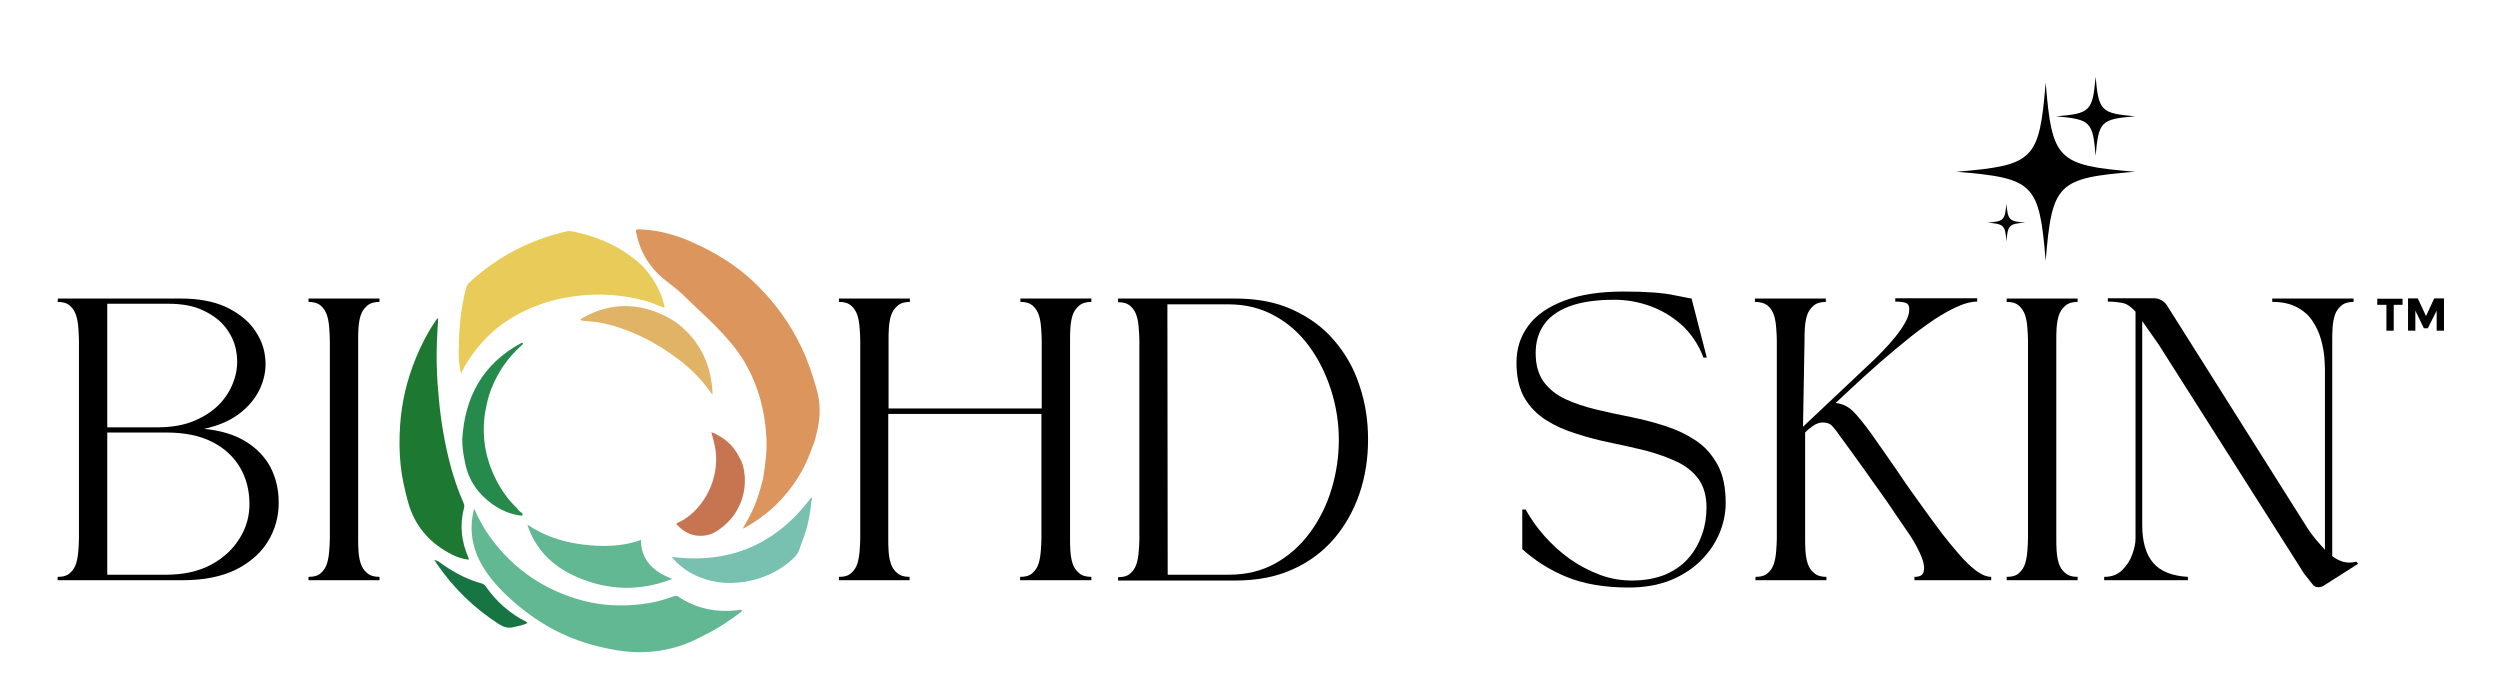
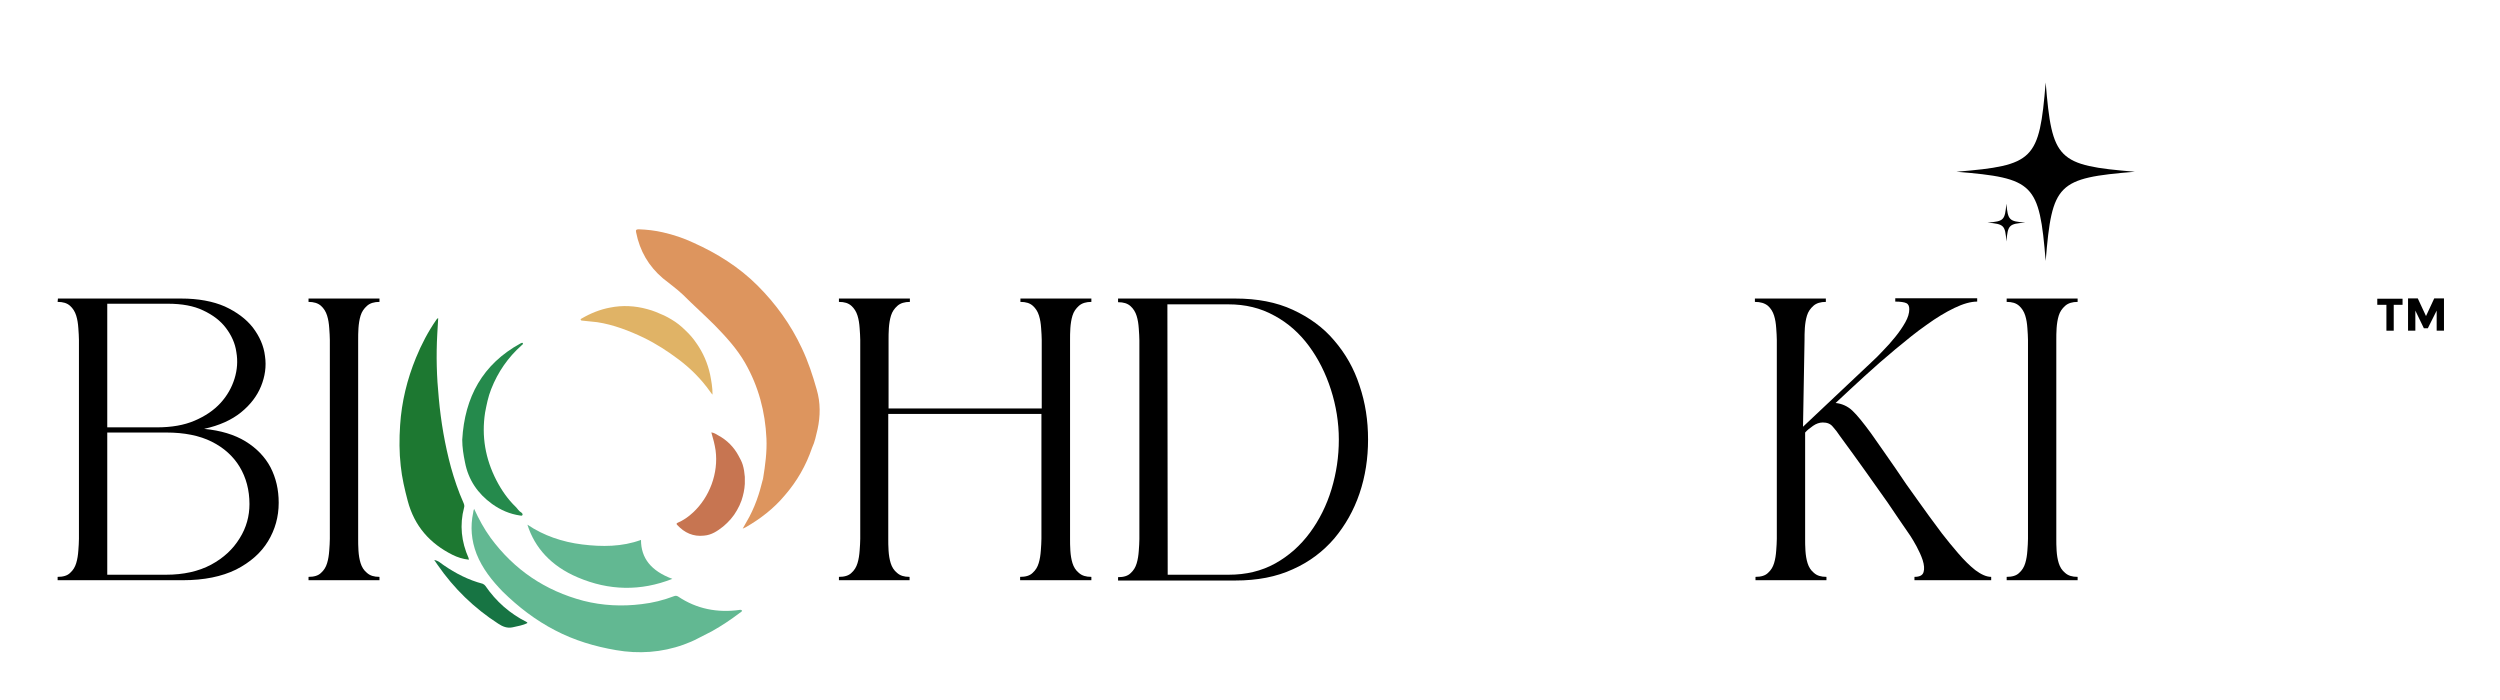
<svg xmlns="http://www.w3.org/2000/svg" xmlns:xlink="http://www.w3.org/1999/xlink" version="1.1" id="Layer_1" x="0px" y="0px" viewBox="0 0 821 230" style="enable-background:new 0 0 821 230;" xml:space="preserve">
  <style type="text/css"> .st0{clip-path:url(#SVGID_2_);} .st1{clip-path:url(#SVGID_4_);} .st2{fill:#E8CB58;} .st3{fill:#78C0AF;} .st4{fill:#62B892;} .st5{fill:#258A4C;} .st6{fill:#1D7831;} .st7{fill:#177443;} .st8{fill:#DD955E;} .st9{fill:#E0B366;} .st10{fill:#C77551;} </style>
  <g>
    <g>
      <g>
        <g>
          <path d="M786.1,100.1v8.5h-2.4v-8.5h-3v-2h8.3v2H786.1z" />
          <path d="M800.2,102l-2.9,5.8H796l-2.8-5.8v6.6h-2.4V98h3.2l2.7,5.8l2.7-5.8h3.2v10.6h-2.4V102z" />
        </g>
      </g>
      <g>
        <g>
          <g transform="translate(111.323, 559.842)">
            <g>
              <path d="M-92.3-461.8h40.5c5.6,0,10.4,0.9,14.3,2.6c3.9,1.8,7,4.1,9.2,6.9c2.2,2.9,3.6,6,4,9.4c0.5,3.4,0,6.7-1.3,9.9 c-1.3,3.2-3.5,6.1-6.6,8.6s-7.1,4.3-12.1,5.4c5.4,0.5,10,1.9,13.6,4.1s6.4,5.1,8.2,8.5c1.8,3.5,2.7,7.3,2.7,11.7 c0,4.6-1.2,8.8-3.5,12.6c-2.3,3.8-5.8,6.9-10.5,9.3c-4.7,2.3-10.5,3.5-17.5,3.5h-41.1v-1.1c1.8,0,3.2-0.4,4.1-1.3 c1-0.9,1.6-1.9,2-3.2c0.4-1.3,0.6-2.7,0.7-4.1c0.1-1.5,0.2-2.7,0.2-3.9v-65.3c0-1.1-0.1-2.4-0.2-3.9s-0.3-2.8-0.7-4.1 c-0.4-1.3-1.1-2.4-2-3.2c-1-0.9-2.3-1.3-4.1-1.3L-92.3-461.8L-92.3-461.8z M-76.1-417.7v46.6h19.3c5.7,0,10.7-1.1,14.8-3.3 c4.1-2.2,7.2-5.1,9.4-8.7c2.2-3.5,3.2-7.3,3.2-11.2c0-4.6-1.1-8.7-3.2-12.2s-5.2-6.3-9.2-8.3s-9-3-14.9-3h-19.4V-417.7z M-76.1-460v40.5h16.3c4.8,0,8.9-0.7,12.4-2.2s6.3-3.4,8.5-5.8c2.2-2.4,3.7-5.1,4.6-8c0.9-2.9,1.1-5.8,0.6-8.7 c-0.4-2.9-1.6-5.5-3.4-7.9s-4.3-4.3-7.5-5.8c-3.1-1.5-7-2.2-11.6-2.2h-19.9V-460z" />
            </g>
          </g>
        </g>
        <g>
          <g transform="translate(196.421, 559.842)">
            <g>
              <path d="M-95.1-460.7v-1.1h23.3v1.1c-1.7,0-3.1,0.4-4.1,1.3s-1.7,1.9-2.1,3.2c-0.4,1.3-0.6,2.7-0.7,4.1 c-0.1,1.5-0.1,2.7-0.1,3.9v65.3c0,1.1,0,2.4,0.1,3.9s0.3,2.8,0.7,4.1c0.4,1.3,1.1,2.4,2.1,3.2c1,0.9,2.3,1.3,4.1,1.3v1.1 h-23.3v-1.1c1.8,0,3.2-0.4,4.1-1.3c1-0.9,1.6-1.9,2-3.2c0.4-1.3,0.6-2.7,0.7-4.1c0.1-1.5,0.2-2.7,0.2-3.9v-65.3 c0-1.1-0.1-2.4-0.2-3.9s-0.3-2.8-0.7-4.1c-0.4-1.3-1.1-2.4-2-3.2C-92-460.3-93.4-460.7-95.1-460.7z" />
            </g>
          </g>
        </g>
        <g>
          <g transform="translate(340.005, 559.842)">
            <g>
              <path d="M-64.5-369.3v-1.1c1.8,0,3.2-0.4,4.1-1.3c1-0.9,1.6-1.9,2-3.2c0.4-1.3,0.6-2.7,0.7-4.1c0.1-1.5,0.2-2.7,0.2-3.9v-65.3 c0-1.1-0.1-2.4-0.2-3.9c-0.1-1.5-0.3-2.8-0.7-4.1c-0.4-1.3-1.1-2.4-2-3.2c-1-0.9-2.3-1.3-4.1-1.3v-1.1h23.3v1.1 c-1.7,0-3.1,0.4-4.1,1.3s-1.7,1.9-2.1,3.2c-0.4,1.3-0.6,2.7-0.7,4.1c-0.1,1.5-0.1,2.7-0.1,3.9v22.5H2.1v-22.5 c0-1.1-0.1-2.4-0.2-3.9s-0.3-2.8-0.7-4.1c-0.4-1.3-1.1-2.4-2-3.2c-1-0.9-2.3-1.3-4.1-1.3v-1.1h23.3v1.1 c-1.7,0-3.1,0.4-4.1,1.3s-1.7,1.9-2.1,3.2c-0.4,1.3-0.6,2.7-0.7,4.1c-0.1,1.5-0.1,2.7-0.1,3.9v65.3c0,1.1,0,2.4,0.1,3.9 s0.3,2.8,0.7,4.1c0.4,1.3,1.1,2.4,2.1,3.2c1,0.9,2.3,1.3,4.1,1.3v1.1H-5v-1.1c1.8,0,3.2-0.4,4.1-1.3c1-0.9,1.6-1.9,2-3.2 c0.4-1.3,0.6-2.7,0.7-4.1c0.1-1.5,0.2-2.7,0.2-3.9v-41h-50.3v41c0,1.1,0,2.4,0.1,3.9c0.1,1.5,0.3,2.8,0.7,4.1 c0.4,1.3,1.1,2.4,2.1,3.2c1,0.9,2.3,1.3,4.1,1.3v1.1L-64.5-369.3L-64.5-369.3z" />
            </g>
          </g>
        </g>
        <g>
          <g transform="translate(434.771, 559.842)">
            <g>
              <path d="M-67.6-461.8h38.5c7.2,0,13.5,1.2,18.9,3.7s10,5.8,13.6,10.1c3.7,4.3,6.5,9.2,8.3,14.8c1.9,5.6,2.8,11.4,2.8,17.7 c0,6.2-0.9,12.1-2.8,17.7C9.8-392.2,7-387.3,3.4-383c-3.7,4.3-8.2,7.7-13.6,10.1c-5.4,2.5-11.7,3.7-18.9,3.7h-38.5v-1.1 c1.8,0,3.2-0.4,4.1-1.3c1-0.9,1.6-1.9,2-3.2c0.4-1.3,0.6-2.7,0.7-4.1c0.1-1.5,0.2-2.7,0.2-3.9v-65.3c0-1.1-0.1-2.4-0.2-3.9 c-0.1-1.5-0.3-2.8-0.7-4.1c-0.4-1.3-1.1-2.4-2-3.2c-1-0.9-2.3-1.3-4.1-1.3V-461.8z M-51.3-371.1h20c5.7,0,10.8-1.2,15.3-3.7 s8.3-5.9,11.4-10.1s5.5-9,7.1-14.3s2.4-10.7,2.4-16.3c0-5.6-0.9-11.1-2.6-16.4s-4.1-10.1-7.2-14.3c-3.1-4.2-6.9-7.6-11.4-10 c-4.5-2.5-9.5-3.7-15.1-3.7h-20L-51.3-371.1L-51.3-371.1z" />
            </g>
          </g>
        </g>
        <g>
          <g transform="translate(568.114, 559.842)">
            <g>
-               <path d="M-70.1-440.8c0-4.6,1.3-8.6,3.9-12.1c2.6-3.5,6.5-6.2,11.8-8.2c5.2-2,11.7-3,19.5-3c7.3,0,12.8,0.4,16.6,1.2 c3.8,0.8,5.7,1.1,5.7,1.1l5,19.4h-1.1c-1.6-4.3-4-7.8-7-10.6c-3.1-2.8-6.6-4.9-10.4-6.3c-3.9-1.4-7.8-2.1-11.8-2.1 c-6.4,0-11.4,0.8-15.2,2.3s-6.5,3.6-8.2,6.2s-2.5,5.6-2.5,9c0,3.9,0.9,7,2.6,9.4c1.8,2.4,4.1,4.3,7.1,5.7s6.3,2.5,10,3.4 s7.5,1.7,11.5,2.5s7.8,1.8,11.5,3s7,2.8,10,4.8s5.3,4.7,7.1,8s2.6,7.5,2.6,12.5c0,3.3-0.7,6.6-2,9.8c-1.4,3.3-3.4,6.3-6.1,9 s-6.1,4.9-10,6.5c-4,1.6-8.6,2.4-13.8,2.4c-8,0-14.8-1.2-20.4-3.5s-10.4-5.4-14.5-9.1v-13h1.1c1.7,3,3.7,5.9,6.2,8.7 c2.5,2.8,5.2,5.3,8.3,7.5s6.4,3.9,9.8,5.2c3.5,1.3,7,1.9,10.6,1.9c4.3,0,7.9-0.7,11.1-2c3.1-1.4,5.7-3.2,7.6-5.5 c2-2.3,3.4-4.9,4.4-7.8s1.4-5.8,1.4-8.7c0-3.8-0.9-6.9-2.6-9.3c-1.8-2.4-4.1-4.3-7.1-5.7s-6.3-2.6-10-3.6 c-3.7-0.9-7.5-1.8-11.5-2.6c-4-0.8-7.8-1.8-11.5-3c-3.7-1.1-7-2.6-10-4.5s-5.3-4.3-7.1-7.3C-69.3-432.4-70.1-436.2-70.1-440.8 z" />
-             </g>
+               </g>
          </g>
        </g>
        <g>
          <g transform="translate(651.01, 559.842)">
            <g>
              <path d="M-74.7-460.7v-1.1h23.3v1.1c-1.7,0-3.1,0.4-4.1,1.3s-1.7,1.9-2.1,3.2c-0.4,1.3-0.6,2.7-0.7,4.1 c-0.1,1.5-0.1,2.7-0.1,3.9l-0.5,28.5l21-19.8c0.2-0.2,0.8-0.7,1.8-1.7c1-0.9,2.2-2.1,3.5-3.5c1.4-1.4,2.7-2.9,4-4.5 c1.3-1.6,2.4-3.2,3.3-4.8c0.9-1.6,1.3-3,1.3-4.3c0-1-0.3-1.7-1-2c-0.6-0.3-1.9-0.5-3.6-0.5v-1.1h26.9v1.1 c-2.1,0-4.6,0.7-7.5,2.1s-5.9,3.2-9.2,5.6c-3.3,2.3-6.6,5-10.1,7.9s-6.9,5.9-10.2,8.9c-3.4,3.1-6.5,6-9.5,8.8 c2,0.2,3.9,1,5.5,2.5c1.6,1.5,3.6,4,6.1,7.4c3,4.3,5.7,8.1,8.1,11.6c2.3,3.5,4.7,6.9,7.1,10.2c2.4,3.4,5.1,7.1,8.1,11.1 c1.7,2.2,3.5,4.4,5.4,6.6s3.7,4,5.6,5.5c1.9,1.4,3.6,2.2,5.2,2.2v1.1h-25.2v-1.1c1.7,0,2.7-0.5,3-1.6c0.3-1,0.2-2.3-0.3-3.9 c-0.5-1.5-1.2-3-2-4.5c-0.8-1.5-1.5-2.6-2-3.4c-2.7-3.9-5.2-7.6-7.5-11c-2.4-3.4-4.8-6.8-7.3-10.3s-5.3-7.4-8.4-11.6 c-0.7-1.1-1.5-2.1-2.3-3c-0.8-1-1.9-1.4-3.3-1.4c-1.1,0-2.2,0.4-3.2,1.1s-1.9,1.4-2.6,2.2v34.9c0,1.1,0,2.4,0.1,3.9 s0.3,2.8,0.7,4.1c0.4,1.3,1.1,2.4,2.1,3.2c1,0.9,2.3,1.3,4.1,1.3v1.1h-23.3v-1.1c1.8,0,3.2-0.4,4.1-1.3c1-0.9,1.6-1.9,2-3.2 c0.4-1.3,0.6-2.7,0.7-4.1c0.1-1.5,0.2-2.7,0.2-3.9v-65.3c0-1.1-0.1-2.4-0.2-3.9c-0.1-1.5-0.3-2.8-0.7-4.1 c-0.4-1.3-1.1-2.4-2-3.2C-71.5-460.3-72.9-460.7-74.7-460.7z" />
            </g>
          </g>
        </g>
        <g>
          <g transform="translate(736.491, 559.842)">
            <g>
              <path d="M-77.5-460.7v-1.1h23.3v1.1c-1.7,0-3.1,0.4-4.1,1.3s-1.7,1.9-2.1,3.2c-0.4,1.3-0.6,2.7-0.7,4.1 c-0.1,1.5-0.1,2.7-0.1,3.9v65.3c0,1.1,0,2.4,0.1,3.9s0.3,2.8,0.7,4.1c0.4,1.3,1.1,2.4,2.1,3.2c1,0.9,2.3,1.3,4.1,1.3v1.1 h-23.3v-1.1c1.8,0,3.2-0.4,4.1-1.3c1-0.9,1.6-1.9,2-3.2c0.4-1.3,0.6-2.7,0.7-4.1c0.1-1.5,0.2-2.7,0.2-3.9v-65.3 c0-1.1-0.1-2.4-0.2-3.9c-0.1-1.5-0.3-2.8-0.7-4.1c-0.4-1.3-1.1-2.4-2-3.2C-74.4-460.3-75.7-460.7-77.5-460.7z" />
            </g>
          </g>
        </g>
        <g>
          <g transform="translate(769.707, 559.842)">
            <g>
-               <path d="M-78.6-370.4c2.3,0,4.3-0.7,5.8-2.2s2.6-3.1,3.3-5.1c0.7-1.9,1.1-3.7,1.1-5.2v-74.6c-1.4-1.5-2.7-2.5-4.1-2.8 s-3.1-0.5-5-0.5v-1.1h15c1.9,0,3.3,0.8,4.4,2.3l46.1,73.1c0.9,1.4,1.8,2.6,2.8,3.8c1,1.2,2,2.3,3,3.4v-59.4 c0-0.9-0.1-2.2-0.2-4c-0.2-1.7-0.5-3.6-1.1-5.7s-1.5-4.1-2.7-5.9c-1.2-1.9-2.9-3.4-5.1-4.6s-4.9-1.8-8.2-1.8v-1.1H3.2v1.1 c-1.7,0-3.1,0.4-4.1,1.3s-1.7,1.9-2.1,3.2c-0.4,1.3-0.6,2.7-0.7,4.1c-0.1,1.5-0.1,2.7-0.1,3.9v71c1.2,0.9,2.5,1.6,3.8,1.9 s2.7,0.3,4.1-0.1l0.6,0.7l-11,7c-0.7,0.5-1.4,0.7-2,0.7c-0.9,0-1.5-0.3-2-1l-2.7-3.4l-47.8-75.3l-5.4-7.7v67 c0,5.4,1.2,9.6,3.6,12.4c2.4,2.8,6.2,4.3,11.4,4.6v1.1h-27.5v-1.1H-78.6z" />
-             </g>
+               </g>
          </g>
        </g>
        <g>
          <g>
            <defs>
              <rect id="SVGID_1_" x="642.4" y="26.3" width="58.7" height="59.8" />
            </defs>
            <clipPath id="SVGID_2_">
              <use xlink:href="#SVGID_1_" style="overflow:visible;" />
            </clipPath>
            <g class="st0">
              <path d="M701.1,56.4c-25.5,2.1-27.2,3.8-29.3,29.3c-2.1-25.5-3.8-27.2-29.3-29.3c25.5-2.1,27.2-3.8,29.3-29.3 C673.9,52.6,675.6,54.3,701.1,56.4z" />
            </g>
          </g>
        </g>
        <g>
          <g>
            <defs>
              <rect id="SVGID_3_" x="675.1" y="25.2" width="26.1" height="26.3" />
            </defs>
            <clipPath id="SVGID_4_">
              <use xlink:href="#SVGID_3_" style="overflow:visible;" />
            </clipPath>
            <g class="st1">
-               <path d="M701.2,38.2c-11.3,0.9-12,1.7-13,13c-0.9-11.3-1.7-12-13-13c11.3-0.9,12-1.7,13-13C689.2,36.5,690,37.2,701.2,38.2z" />
-             </g>
+               </g>
          </g>
        </g>
        <path d="M665.1,73.1c-5.4,0.4-5.7,0.8-6.2,6.2c-0.4-5.4-0.8-5.7-6.2-6.2c5.4-0.4,5.7-0.8,6.2-6.2 C659.4,72.3,659.8,72.7,665.1,73.1z" />
        <g>
          <g>
-             <path class="st2" d="M151.4,122.7c0.4-0.8,0.7-1.4,1-2s0.6-1.2,1-1.7c5.6-9,13.4-15.1,23.1-18.7c3.9-1.5,8-2.5,12.1-3 c4.1-0.6,8.2-0.7,12.4-0.4s8.3,1.1,12.3,2.3c0.8,0.3,1.6,0.6,2.4,0.9c0.8,0.3,1.6,0.7,2.4,1c0.2-0.4,0.1-0.6,0-0.9 c-0.8-3.6-2.5-6.9-4.6-9.8c-2.2-3.1-5-5.4-8.1-7.5c-5.2-3.4-10.9-5.6-17-6.8c-0.6-0.1-1.3-0.3-1.9-0.2 c-12.2,2.7-23,8.3-32.3,16.8c-0.5,0.5-0.9,1-1.1,1.7c-1.7,6.5-2.4,13.1-2.4,19.8C150.5,116.9,150.7,119.7,151.4,122.7" />
-             <path class="st3" d="M266.4,163.4c-11.4,15.2-26.5,21.9-45.7,19.5c0,0,0,0,0,0.1c0.1,0.1,0.2,0.3,0.3,0.4 c2.4,2.7,5.3,4.8,8.9,6.2c10,4.1,23.4,1.2,31.2-6.8c1.2-1.2,1.5-2.7,2-4.1c1.3-3.2,2.3-6.5,2.8-9.8c0.2-1.5,0.5-3.1,0.6-4.6 C266.7,164,266.8,163.6,266.4,163.4" />
            <path class="st4" d="M189.7,189.6c10.3,4.4,20.7,4.6,31.1,0.5c-7-2.6-10.3-6.8-10.3-12.8c-6.2,2.3-12.8,2.3-19.3,1.5 s-12.7-2.9-18-6.5C175.6,179.9,181,185.9,189.7,189.6" />
            <path class="st5" d="M161.3,127.8c2.2-5.6,5.5-10.4,10-14.4c0.2-0.2,0.6-0.4,0.4-0.7c-0.2-0.3-0.5,0-0.8,0.1 c-12.4,6.8-18.3,17.6-19.1,31.6c0,2.5,0.4,5,0.9,7.4c1.1,5.8,4.2,10.3,8.9,13.7c2.8,2,5.8,3.3,9.2,3.8c0.3,0,0.6,0.2,0.8-0.2 c0.1-0.4-0.2-0.6-0.4-0.8c-0.8-0.4-1.2-1.2-1.8-1.8c-2.6-2.5-4.7-5.5-6.4-8.8c-3.6-7-4.9-14.4-3.7-22.2 C159.8,132.9,160.3,130.3,161.3,127.8" />
            <path class="st6" d="M154,183.8c-0.1-0.2-0.1-0.4-0.1-0.5c-2.4-5.4-3-10.9-1.5-16.6c0.2-0.6,0-1.1-0.2-1.6 c-1.7-3.8-3-7.7-4.1-11.6c-2-7.4-3.3-15-4-22.7c-0.7-7-0.9-14-0.5-21.1c0.1-1.7,0.2-3.5,0.3-5.2c-0.4,0.1-0.4,0.3-0.6,0.5 c-2.7,3.9-4.9,8.1-6.7,12.5c-2.9,7.1-4.7,14.4-5.2,22.1c-0.3,4.5-0.3,9,0.2,13.4c0.4,3.9,1.3,7.7,2.3,11.5 c2.2,8.3,7.3,14,14.7,17.7C150.2,183,152,183.6,154,183.8" />
            <path class="st7" d="M173,204.3c-5.6-2.8-10.1-6.8-13.6-11.9c-0.2-0.3-0.5-0.5-0.9-0.7c-4.6-1.2-8.9-3.4-12.8-6.1 c-1-0.7-1.8-1.5-3.1-1.7c0.4,0.5,0.7,1.1,1.1,1.6c5.4,7.8,12,14.2,19.9,19.3c1.5,1,3,1.6,4.8,1.2c1.6-0.4,3.3-0.6,4.8-1.4 C173.1,204.4,173.1,204.3,173,204.3" />
            <path class="st8" d="M268.2,127.9c-1.3-4.6-2.8-9.2-4.9-13.6c-3.6-7.7-8.5-14.5-14.5-20.5c-6.1-6.1-13.3-10.6-21.1-14.1 c-3.2-1.5-6.5-2.6-10-3.4c-2.6-0.6-5.2-0.9-7.9-1c-0.8,0-1.1,0.2-0.9,1c1.2,6.1,4.1,11.1,8.8,15.1c2.2,1.8,4.5,3.4,6.6,5.4 c3.4,3.4,7,6.6,10.4,10c3.7,3.8,7.3,7.7,10,12.4c4.4,7.7,6.6,16,7,24.8c0.2,4.4-0.4,8.8-1.1,13.1c0.2,0.2,0.3,0.5,0.3,0.8 c-0.1-0.3-0.1-0.6-0.3-0.8c-0.5,1.8-0.9,3.6-1.5,5.4c-0.8,2.5-1.8,4.9-3,7.2c-0.7,1.2-1.4,2.5-2.2,3.9c0.4-0.2,0.7-0.3,0.9-0.4 c4.9-2.8,9.3-6.2,12.9-10.5c4-4.6,7-9.8,9-15.7c0.9-1.9,1.3-4,1.8-6.1C269.4,136.7,269.5,132.3,268.2,127.9" />
            <path class="st4" d="M242.9,200.3c-7.3,1-14.1-0.3-20.2-4.4c-0.5-0.3-0.9-0.3-1.4-0.1c-3.4,1.3-7,2.2-10.6,2.6 c-6.4,0.8-12.8,0.5-19.1-1.1c-12.5-3.3-22.7-10.1-30.5-20.7c-2.1-2.9-3.8-6-5.4-9.5c-0.2,0.6-0.3,0.8-0.3,1.2 c-1,4.7-0.6,9.2,1.1,13.6c1.9,4.8,5.1,8.8,8.6,12.4c5.1,5,10.8,9.4,17.2,12.7c6.3,3.3,13,5.3,20,6.5c7.4,1.3,15,0.8,22.2-1.8 c1.7-0.6,3.3-1.3,4.8-2.1c1.5-0.8,3-1.5,4.5-2.3c3.2-1.8,6.2-3.8,9.1-6c0.3-0.2,0.8-0.4,0.8-0.9c-0.2,0-0.3,0-0.4,0 C243.2,200.2,243,200.2,242.9,200.3" />
            <path class="st9" d="M225.1,108.5c-1.4-1.4-2.9-2.6-4.6-3.6c-0.8-0.5-1.6-0.9-2.4-1.3c-1.8-0.8-3.6-1.6-5.6-2.1 c-4-1.1-8.1-1.3-12.1-0.5c-3.3,0.6-6.5,1.9-9.4,3.6c-0.2,0.1-0.4,0.2-0.3,0.4c0.1,0.3,0.4,0.3,0.6,0.3c1.6,0.2,3.2,0.3,4.8,0.5 c5.3,0.8,10.5,2.8,15.3,5.1c4.1,2,7.8,4.4,11.4,7.1c4,3,7.5,6.5,10.4,10.6c0.2,0.3,0.4,0.6,0.8,1c0-2.4-0.4-4.5-0.8-6.6 c-0.8-3.7-2.3-7.2-4.5-10.3C227.7,111.2,226.5,109.8,225.1,108.5" />
            <path class="st10" d="M244.6,158.9c0-0.8,0-1.5,0-2.3c-0.1-1.3-0.3-2.7-0.7-4c-0.3-1-0.9-2.1-1.4-3c-1.5-2.8-3.8-5.1-6.6-6.6 c-0.7-0.4-1.4-0.9-2.3-1c0.6,2,1.1,3.9,1.4,5.9c1,7.5-2,15.4-7.4,20.4c-1.5,1.4-3.2,2.6-5.1,3.4c-0.4,0.2-0.4,0.4-0.1,0.7 c2.4,2.6,5.3,3.9,8.8,3.5c2.5-0.2,4.4-1.5,6.3-3c1.8-1.5,3.4-3.3,4.5-5.3c0.6-1,1.1-2.1,1.5-3.2 C244.1,162.6,244.5,160.8,244.6,158.9" />
          </g>
        </g>
      </g>
    </g>
  </g>
</svg>